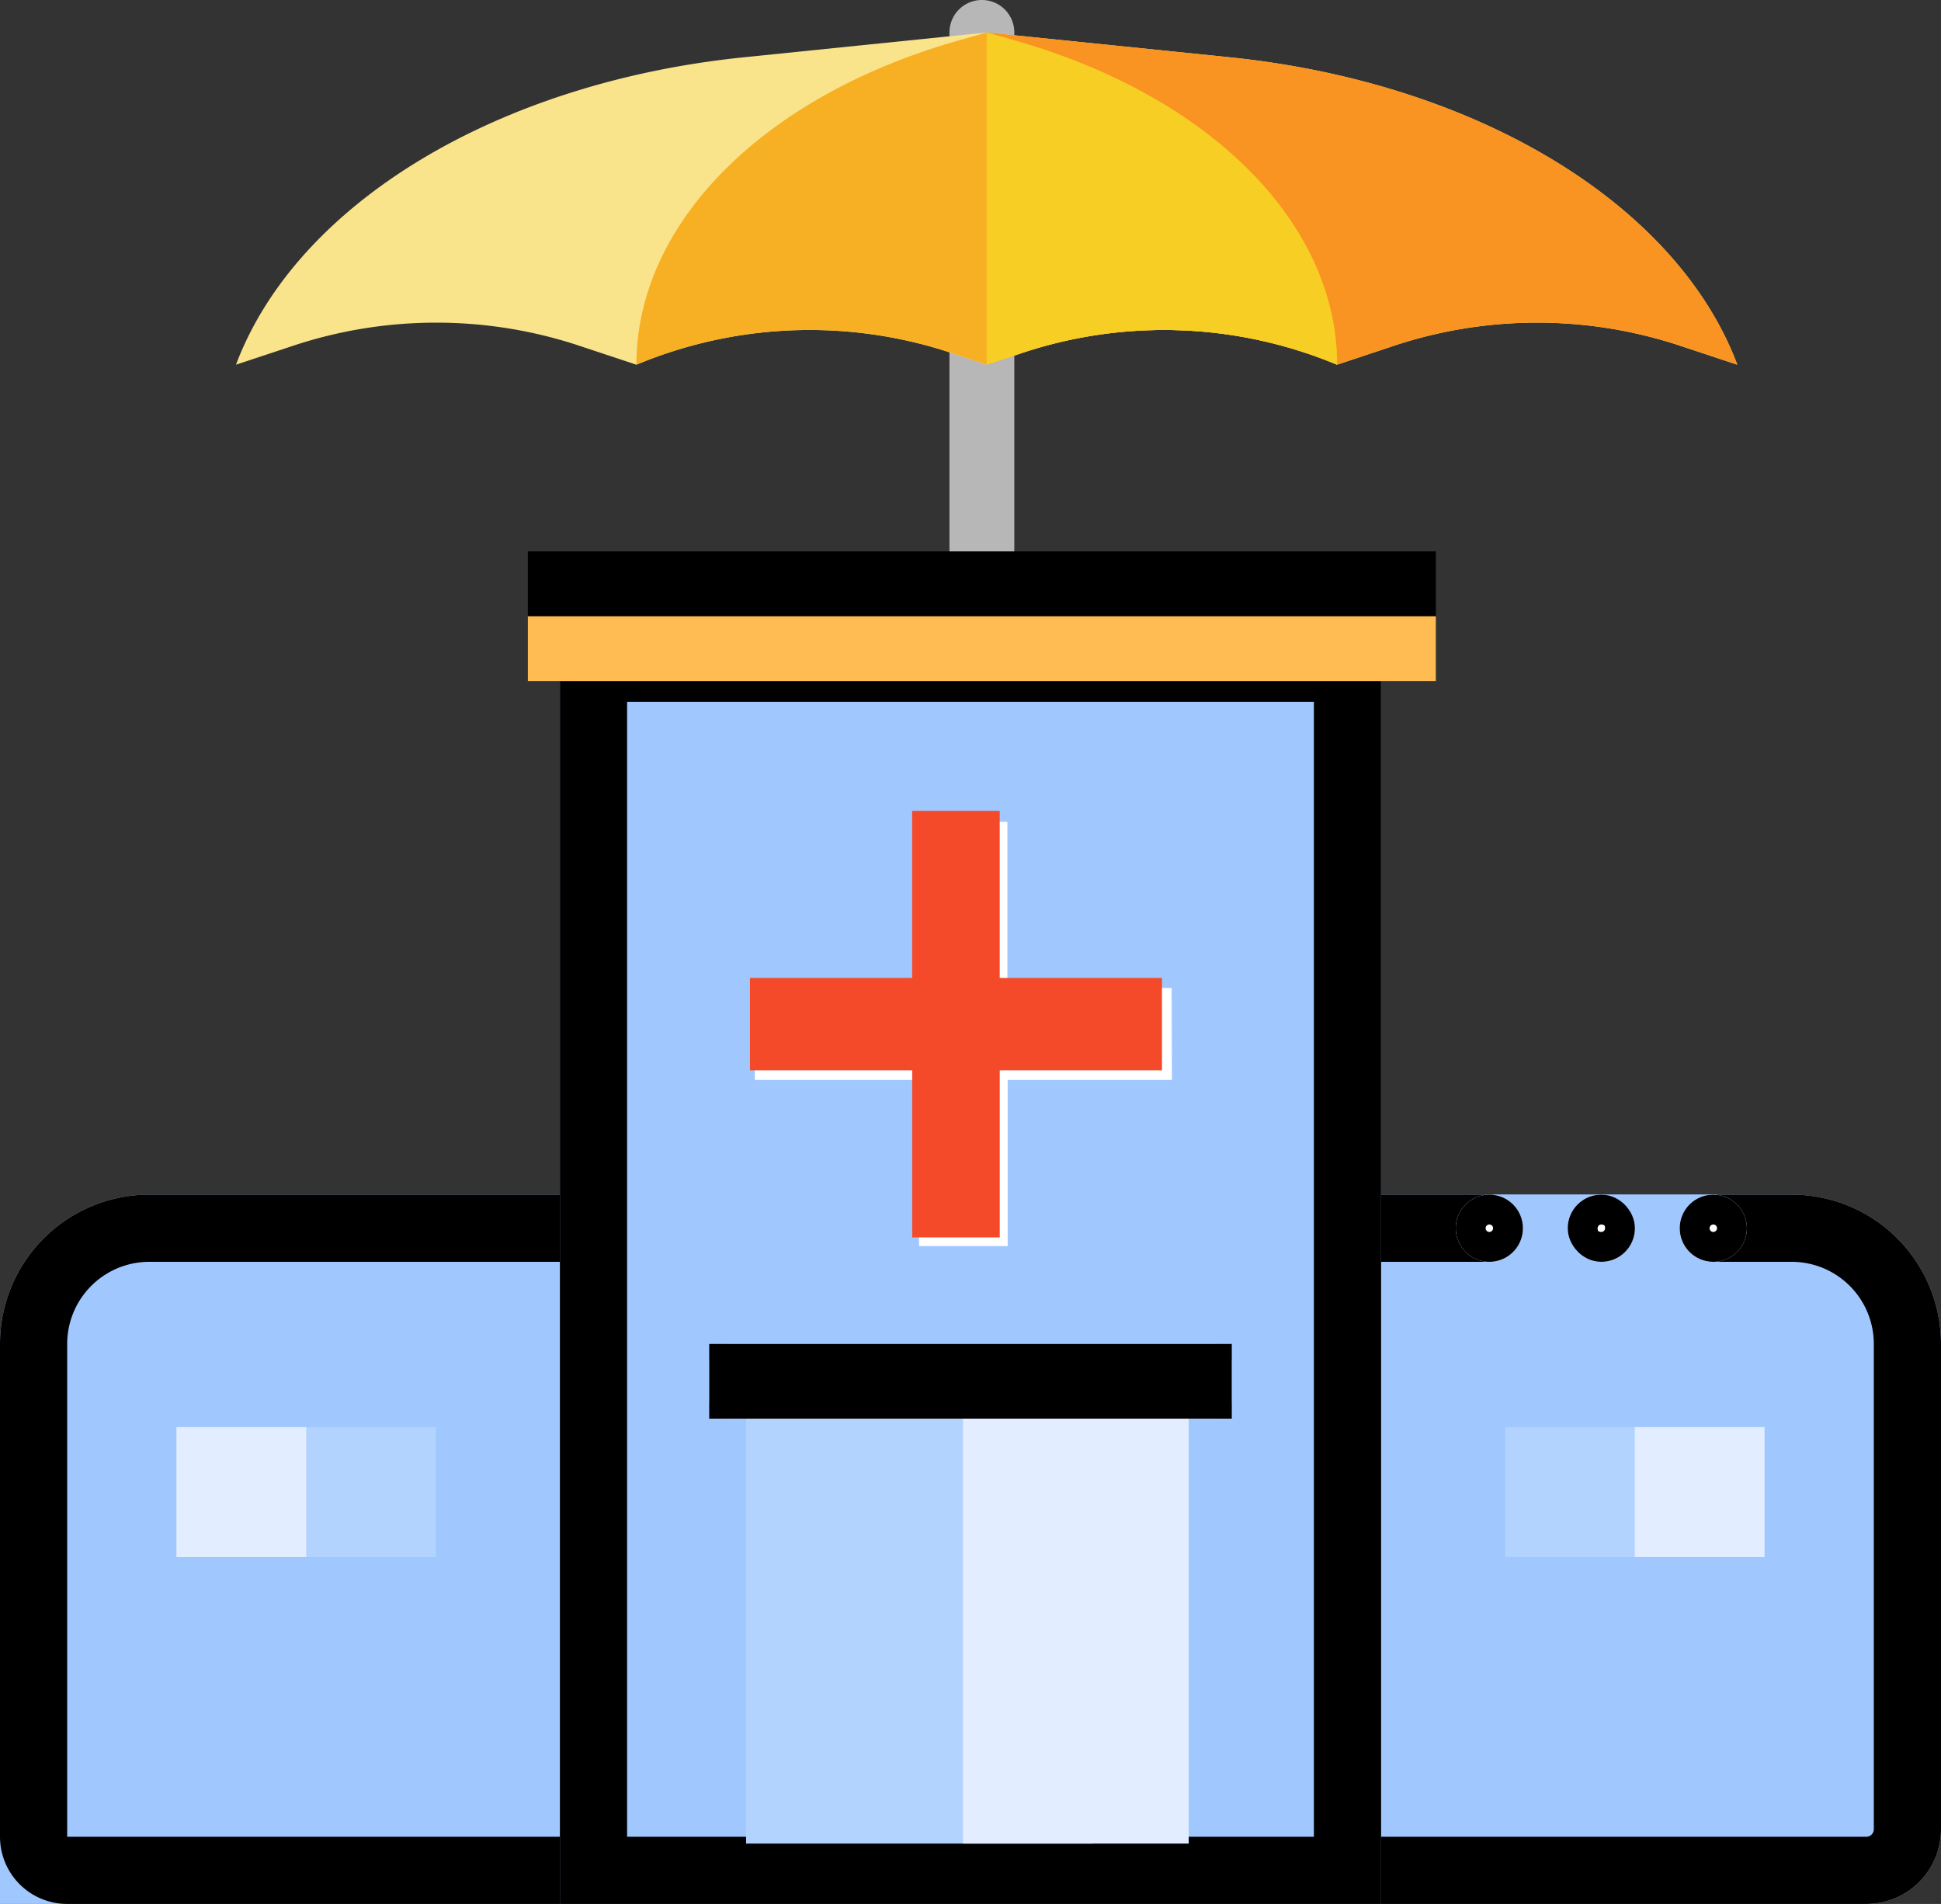
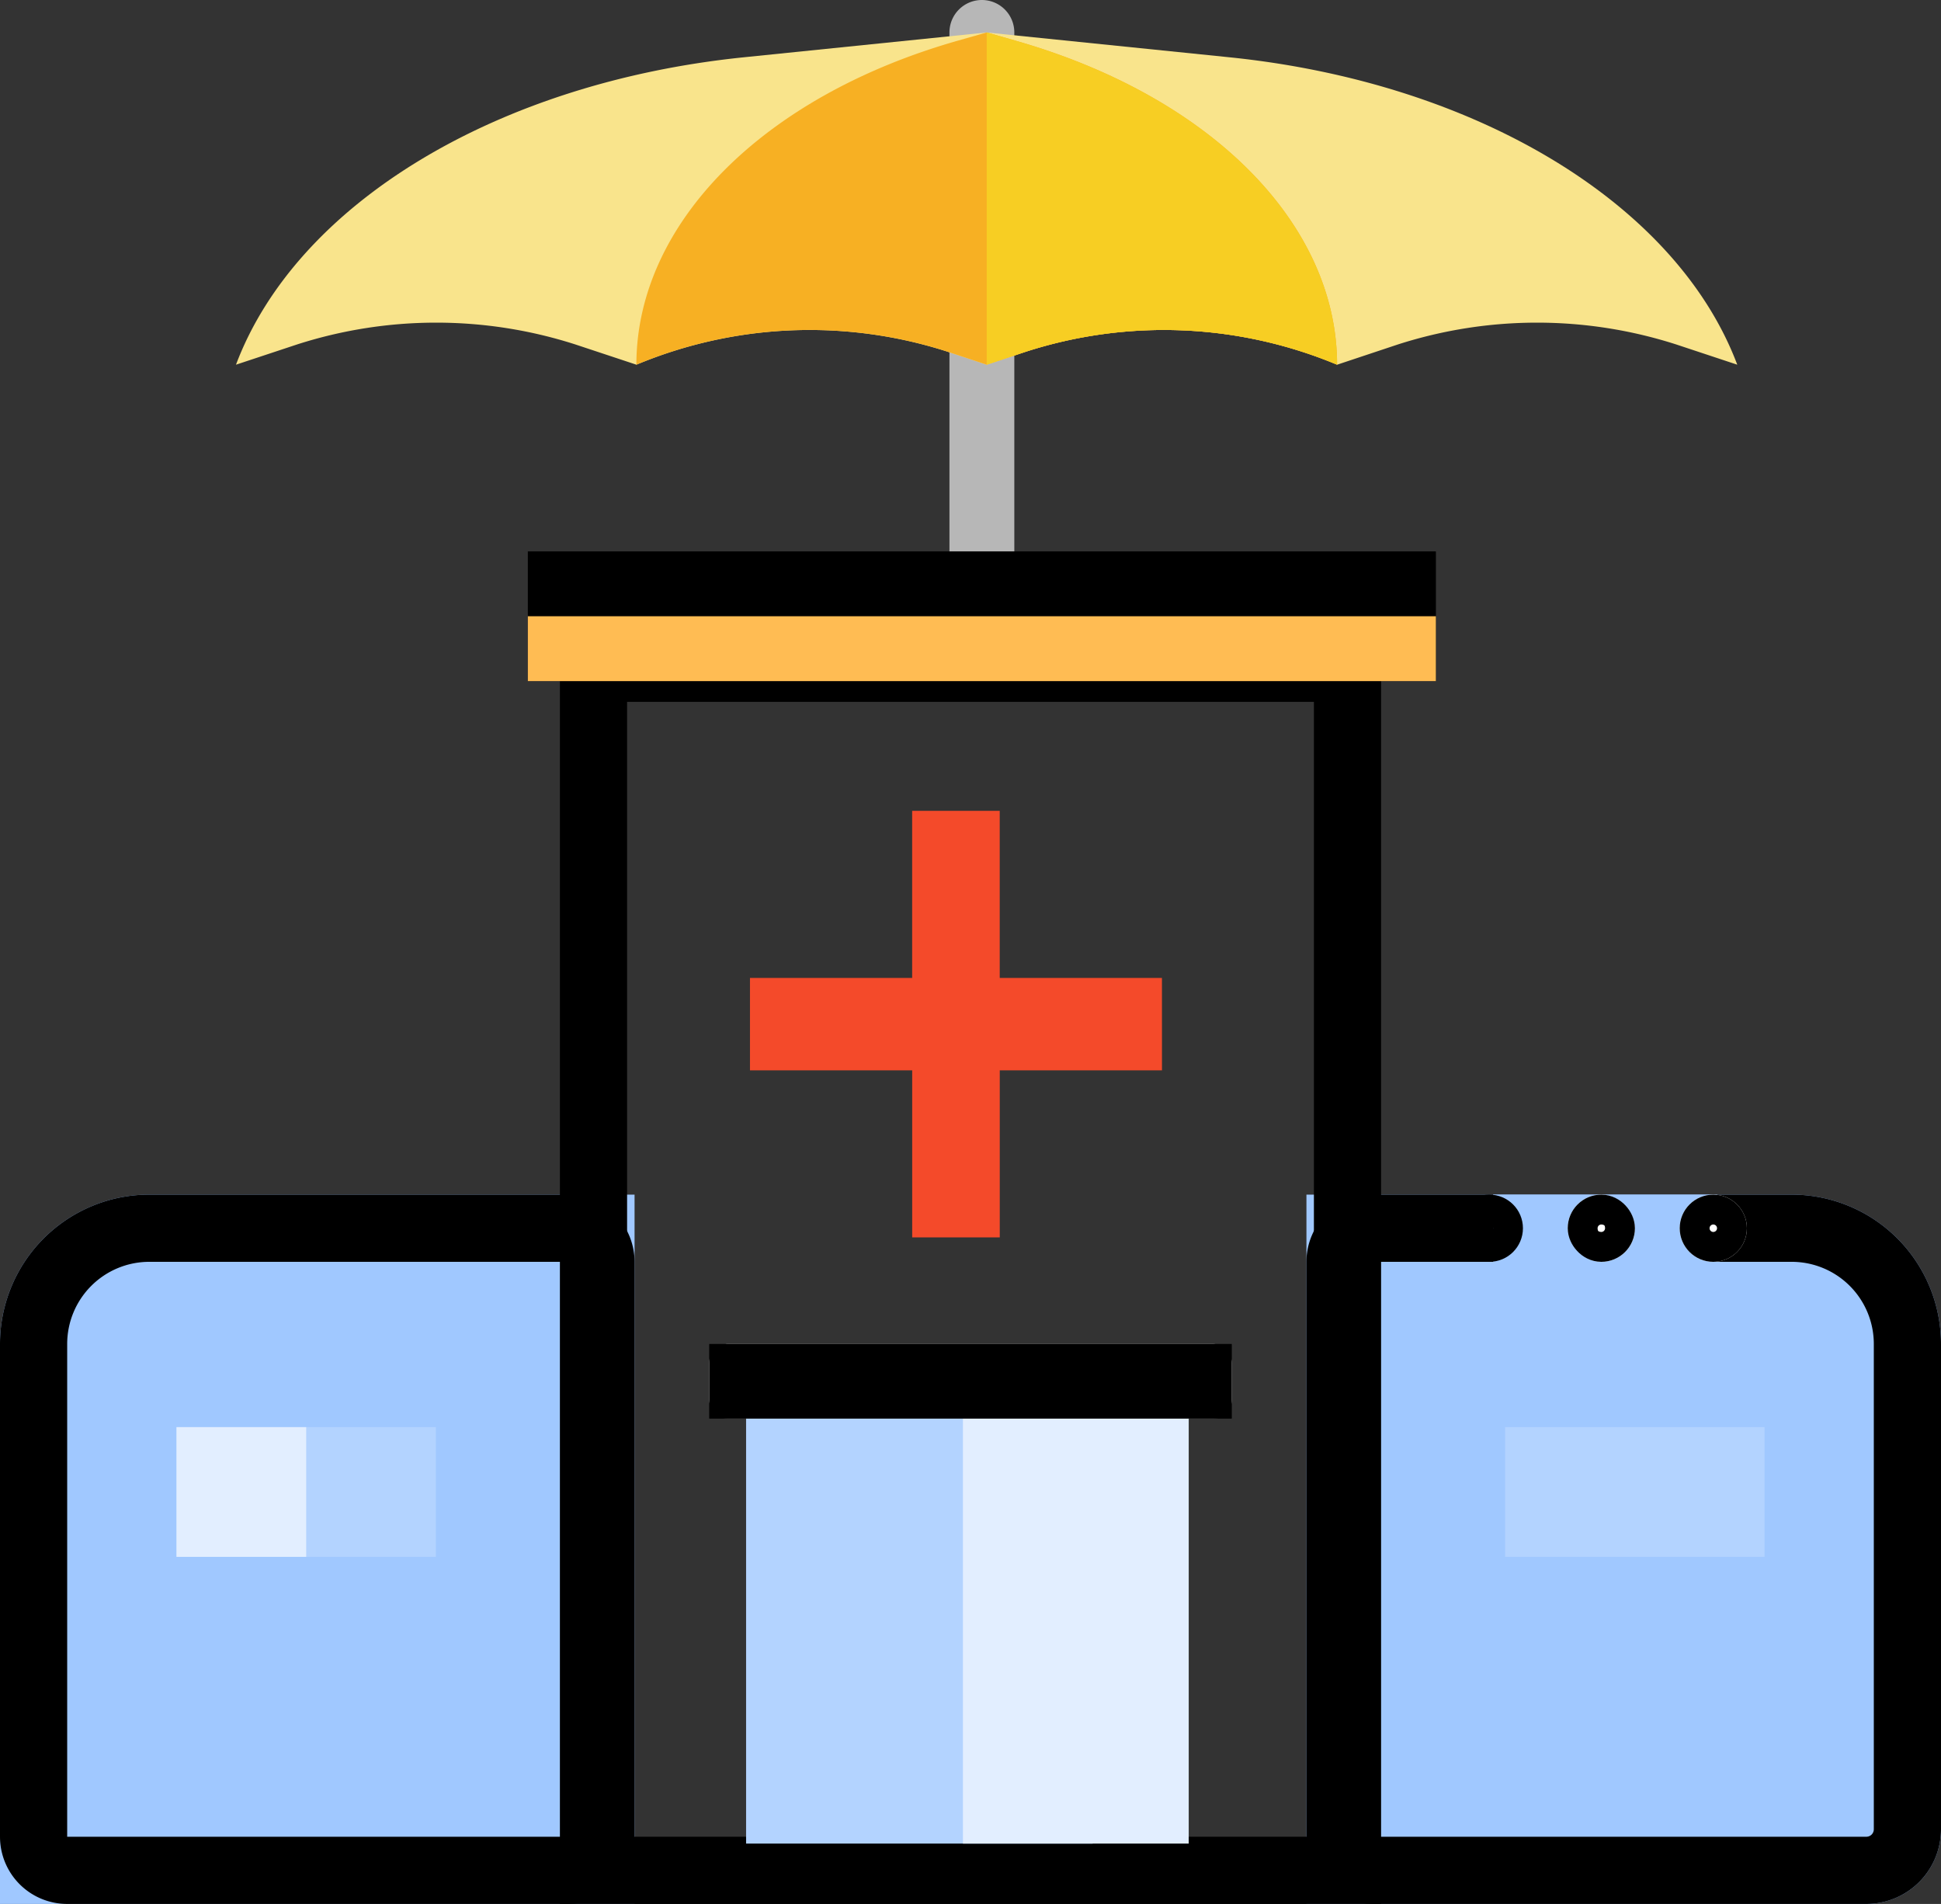
<svg xmlns="http://www.w3.org/2000/svg" width="52" height="51" viewBox="0 0 52 51">
  <rect x="0" y="0" width="52" height="51" fill="#333333" stroke="none" />
  <defs>
    <style>.a{fill:#b7b7b7;}.b{fill:#77d5d8;}.c{fill:#afeaef;}.d{fill:#f9e48c;}.e{fill:#f99321;}.f{fill:#f7b023;}.g{fill:#f7ce23;}.h,.m{fill:#a0c8ff;}.h,.k{stroke:#000;}.h{stroke-width:1.8px;}.i{fill:#b3d3ff;}.j{fill:#e2eeff;}.k,.n{fill:#fff;}.l{fill:#ffbc53;}.m{stroke:#a0c8ff;}.o{fill:#f44a2a;}.p{stroke:none;}.q{fill:none;}</style>
  </defs>
  <g transform="translate(-412 -670)">
    <g transform="translate(389.109 654)">
      <path class="a" d="M248.869,16a.869.869,0,0,1,.869.869V32.507H248V16.869A.869.869,0,0,1,248.869,16Z" transform="translate(-199.673)" />
      <path class="b" d="M376,368h6.95v3.475H376Z" transform="translate(-313.772 -313.772)" />
      <path class="c" d="M408,368h3.475v3.475H408Z" transform="translate(-342.297 -313.772)" />
      <path class="d" d="M136,48.9c1.625-4.313,6.989-7.558,13.61-8.235l6.5-.664,6.5.664c6.621.676,11.985,3.922,13.61,8.235l-1.638-.543a12.184,12.184,0,0,0-7.451,0L165.5,48.9a12.04,12.04,0,0,0-8.347-.345l-1.039.345-1.039-.345a12.04,12.04,0,0,0-8.347.345l-1.638-.543a12.184,12.184,0,0,0-7.451,0Z" transform="translate(-106.787 -23.131)" />
-       <path class="e" d="M256,40l6.5.664c6.621.676,11.985,3.922,13.61,8.235l-1.638-.543a12.184,12.184,0,0,0-7.451,0l-1.638.543a12.04,12.04,0,0,0-8.347-.345L256,48.9Z" transform="translate(-206.674 -23.131)" />
      <path class="f" d="M210.145,40.216,209.386,40l-.759.216C203.393,41.7,200,45.12,200,48.9a12.04,12.04,0,0,1,8.347-.345l1.039.345,1.039-.345a12.04,12.04,0,0,1,8.347.345c0-3.779-3.394-7.194-8.628-8.683Z" transform="translate(-160.06 -23.131)" />
      <path class="g" d="M256.759,40.216,256,40v8.9l1.039-.345a12.04,12.04,0,0,1,8.347.345c0-3.779-3.394-7.194-8.628-8.683Z" transform="translate(-206.674 -23.131)" />
      <g class="h" transform="translate(57.891 48)">
        <path class="p" d="M0,0H13a4,4,0,0,1,4,4V17a2,2,0,0,1-2,2H0a0,0,0,0,1,0,0V0A0,0,0,0,1,0,0Z" />
        <path class="q" d="M1.8.9H13A3.1,3.1,0,0,1,16.1,4V17A1.1,1.1,0,0,1,15,18.1H1.8a.9.9,0,0,1-.9-.9V1.8A.9.9,0,0,1,1.8.9Z" />
      </g>
      <g class="h" transform="translate(22.891 48)">
        <path class="p" d="M4,0H17a0,0,0,0,1,0,0V19a0,0,0,0,1,0,0H0a0,0,0,0,1,0,0V4A4,4,0,0,1,4,0Z" />
        <path class="q" d="M4,.9H15.2a.9.9,0,0,1,.9.9V17.2a.9.9,0,0,1-.9.9H1.8a.9.9,0,0,1-.9-.9V4A3.1,3.1,0,0,1,4,.9Z" />
      </g>
      <g class="h" transform="translate(37.891 33)">
-         <rect class="p" width="22" height="34" />
        <rect class="q" x="0.9" y="0.9" width="20.2" height="32.2" />
      </g>
      <path class="i" d="M72,368h6.95v3.475H72Z" transform="translate(-8.787 -313.772)" />
      <path class="i" d="M72,368h9.284v12.205H72Z" transform="translate(-29.121 -314.822)" />
      <path class="i" d="M78.95,368H72v3.475h6.95Z" transform="translate(-44.382 -313.772)" />
-       <path class="j" d="M104,368h3.475v3.475H104Z" transform="translate(-37.312 -313.772)" />
      <path class="j" d="M104,368h6.049v12.205H104Z" transform="translate(-55.312 -314.822)" />
      <path class="j" d="M107.475,368H104v3.475h3.475Z" transform="translate(-76.381 -313.772)" />
      <g class="k" transform="translate(41.891 52)">
        <rect class="p" width="14" height="2" rx="0.5" />
        <rect class="q" x="0.5" y="0.5" width="13" height="1" />
      </g>
      <path d="M161.376,155.475H144V152h24.327v3.475h-5.213" transform="translate(-106.968 -121.23)" />
      <path class="l" d="M161.376,169.738H144V168h24.327v1.738h-5.213" transform="translate(-106.968 -135.493)" />
      <g class="m" transform="translate(62.891 48)">
        <rect class="p" width="6" height="1.8" />
        <rect class="q" x="0.5" y="0.5" width="5" height="0.8" />
      </g>
      <g class="k" transform="translate(64.891 48)">
        <rect class="p" width="1.8" height="1.8" rx="0.9" />
        <rect class="q" x="0.5" y="0.5" width="0.8" height="0.8" rx="0.4" />
      </g>
      <g class="k" transform="translate(67.891 48)">
        <circle class="p" cx="0.9" cy="0.9" r="0.9" />
        <circle class="q" cx="0.9" cy="0.9" r="0.4" />
      </g>
      <g class="k" transform="translate(61.891 48)">
-         <circle class="p" cx="0.9" cy="0.9" r="0.9" />
        <circle class="q" cx="0.9" cy="0.9" r="0.4" />
      </g>
    </g>
-     <path class="n" d="M219.165,220.452h-4.4V216H212.4v4.452H208v2.462h4.4v4.452h2.373v-4.452h4.4Z" transform="translate(224.223 476.013)" />
    <path class="o" d="M219.037,220.475h-4.346V216h-2.346v4.475H208v2.475h4.346v4.475h2.346V222.95h4.346Z" transform="translate(224.092 475.72)" />
  </g>
</svg>